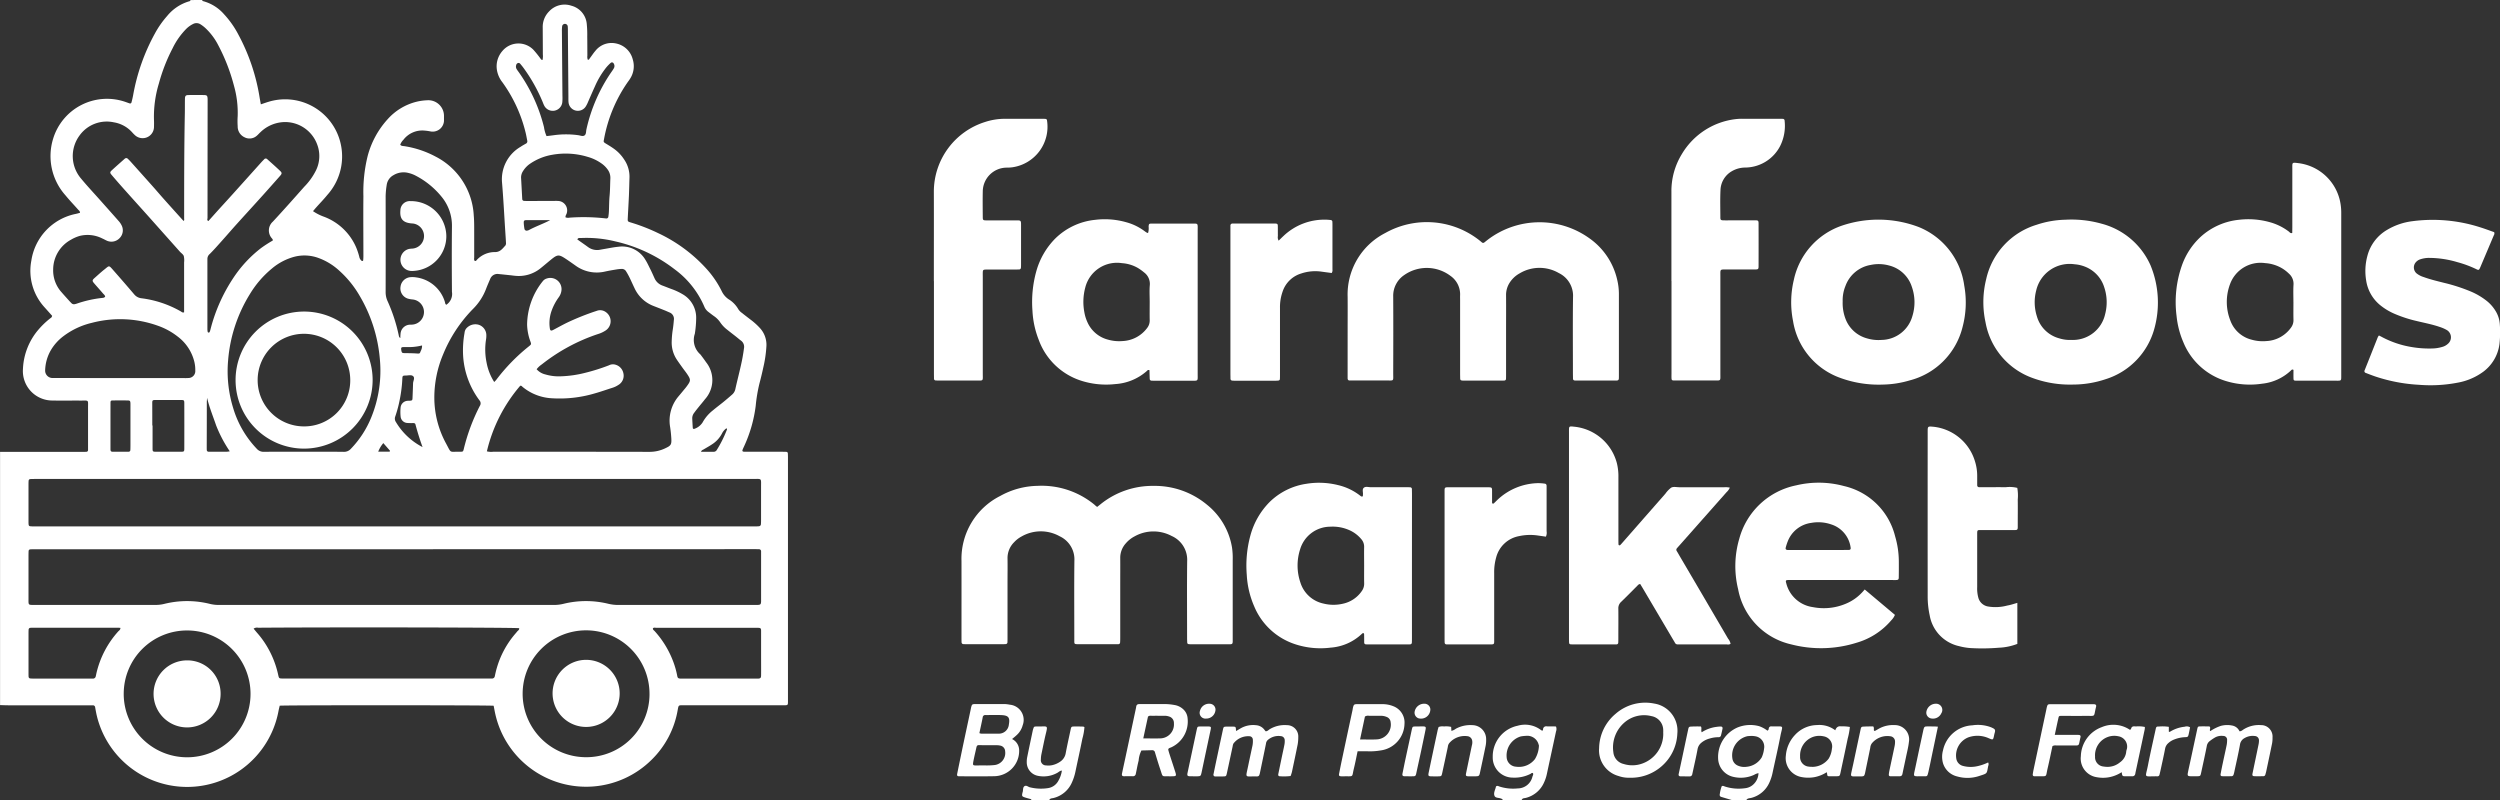
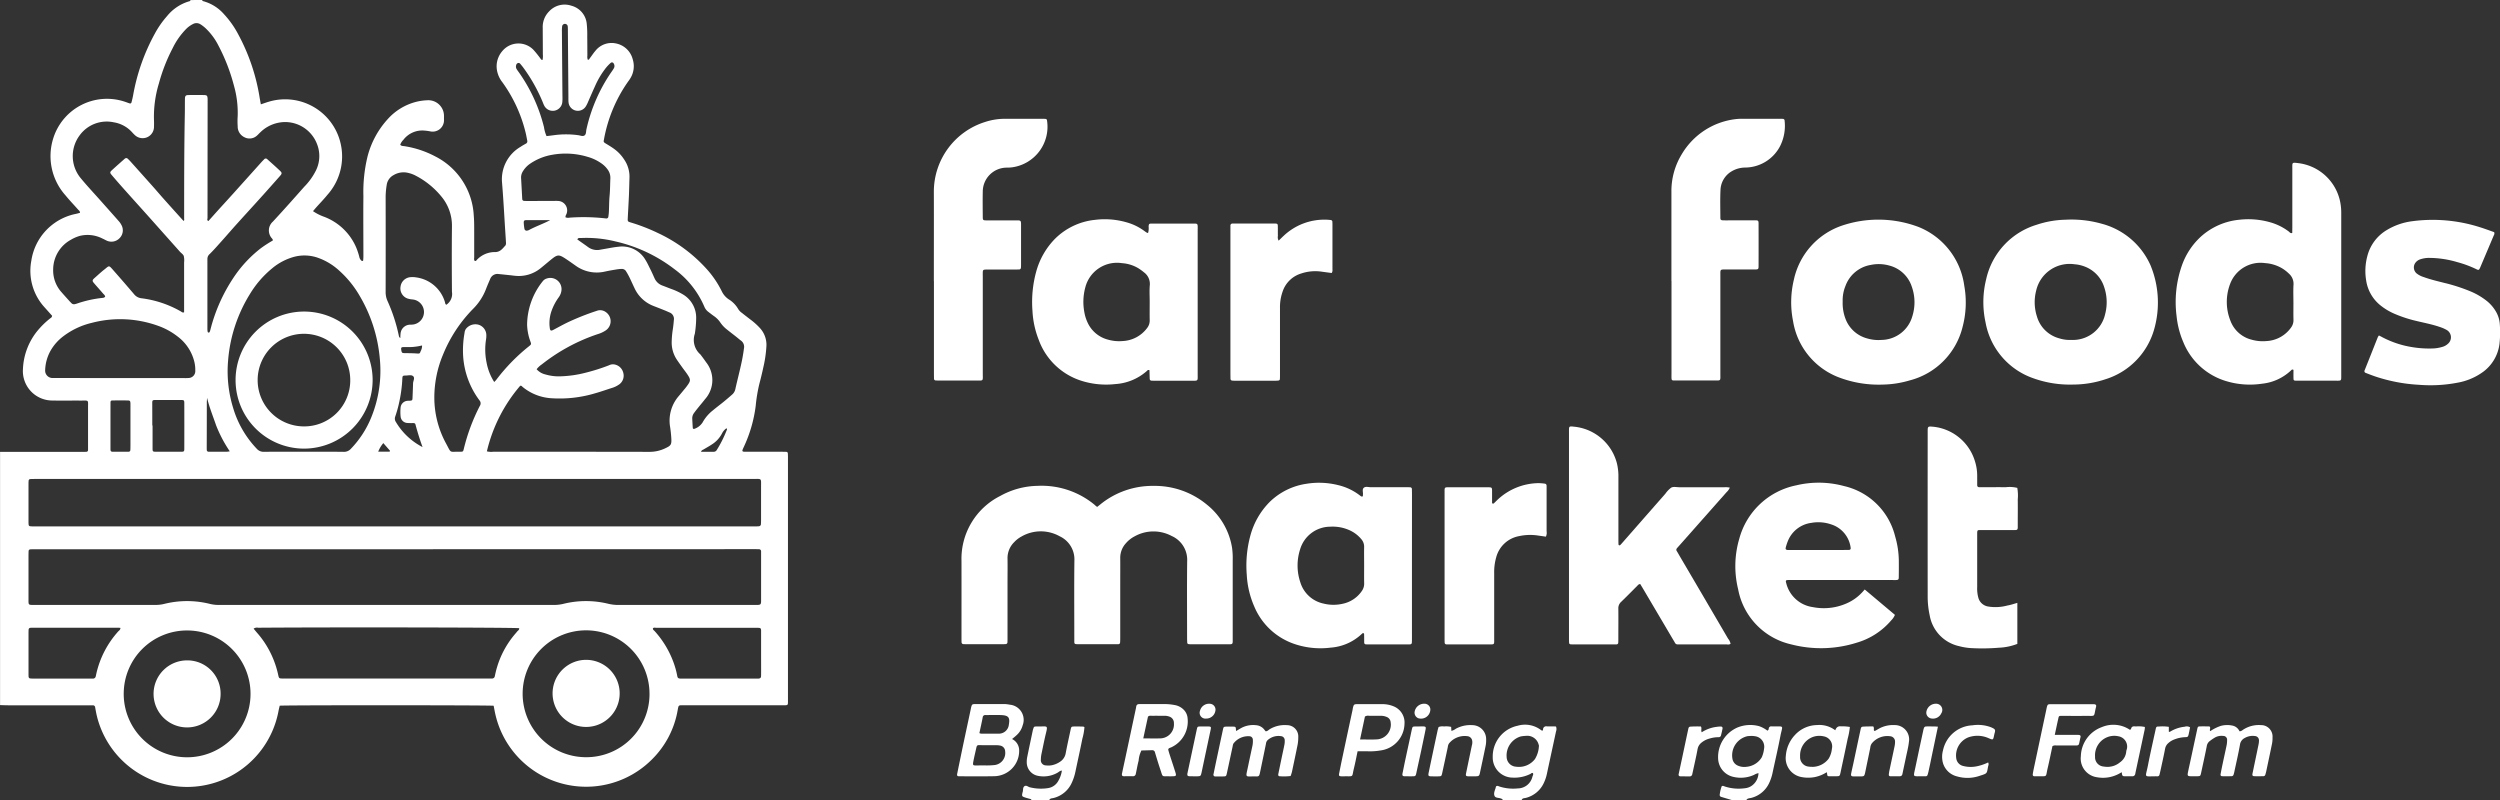
<svg xmlns="http://www.w3.org/2000/svg" width="215.233" height="68.888" viewBox="0 0 215.233 68.888">
  <rect x="0" y="0" width="215.233" height="68.888" fill="#333333" stroke="none" />
  <g id="VVZ03X" transform="translate(-270.789 -262.95)">
    <g id="Group_4446" data-name="Group 4446">
      <path id="Path_76020" data-name="Path 76020" d="M288.2,262.95a.091.091,0,0,0,.08.1,3.643,3.643,0,0,1,1.795,1.123,8.021,8.021,0,0,1,1.234,1.752,17.069,17.069,0,0,1,1.828,5.4c.032.2.071.4.109.608.232-.077.44-.152.651-.216a4.9,4.9,0,0,1,6.019,2.933,4.955,4.955,0,0,1-.943,5.078c-.3.371-.635.713-.953,1.07-.09.1-.176.206-.283.331a4.1,4.1,0,0,0,.907.466,4.869,4.869,0,0,1,2.815,2.672,5.912,5.912,0,0,1,.258.775.6.6,0,0,0,.191.349.131.131,0,0,0,.088.03.09.09,0,0,0,.061-.059c.011-.119.018-.238.018-.356,0-1.723-.018-3.446,0-5.169a12.918,12.918,0,0,1,.365-3.447,7.568,7.568,0,0,1,1.711-3.164,4.924,4.924,0,0,1,2.5-1.517,4.659,4.659,0,0,1,.91-.126,1.348,1.348,0,0,1,1.452,1.377c0,.137,0,.273,0,.41a.979.979,0,0,1-1.136.9,4.179,4.179,0,0,0-.556-.078,2.046,2.046,0,0,0-1.8.792,1.176,1.176,0,0,0-.275.425c.1.126.245.106.376.128a8.426,8.426,0,0,1,2.655.887,6.051,6.051,0,0,1,3.3,5.085c.046.529.035,1.057.037,1.586,0,.665,0,1.33,0,2,0,.11-.044.235.062.328.107.008.147-.081.2-.135a2.112,2.112,0,0,1,1.519-.636c.454.009.659-.3.909-.57a.374.374,0,0,0,.045-.243c-.016-.34-.041-.681-.063-1.021-.089-1.379-.159-2.759-.274-4.135a3.23,3.23,0,0,1,1.607-3.1c.141-.1.291-.178.439-.263a.22.22,0,0,0,.126-.252c-.051-.25-.092-.5-.156-.75a12.38,12.38,0,0,0-1.989-4.288,2.3,2.3,0,0,1-.47-1.063,2,2,0,0,1,.466-1.619,1.8,1.8,0,0,1,2.676-.113,8.94,8.94,0,0,1,.579.715c.049.06.07.154.207.164a1.526,1.526,0,0,0,.027-.486c0-.768-.007-1.536-.01-2.3a1.886,1.886,0,0,1,.544-1.391,1.812,1.812,0,0,1,1.925-.494,1.776,1.776,0,0,1,1.319,1.537,9.123,9.123,0,0,1,.045,1.123c.009.545.006,1.091.011,1.637a.733.733,0,0,0,.034.35c.115.029.137-.075.183-.134.156-.2.294-.421.461-.613a1.772,1.772,0,0,1,1.78-.653,1.861,1.861,0,0,1,1.448,1.371,1.978,1.978,0,0,1-.232,1.67c-.07.116-.156.223-.234.336a12.515,12.515,0,0,0-2.01,4.879c-.038.206-.066.229.161.366s.468.282.689.441a3.406,3.406,0,0,1,.88.919,2.617,2.617,0,0,1,.466,1.542c-.018.528-.027,1.057-.049,1.585-.028.648-.068,1.295-.1,1.942-.013.267-.005.281.249.359a16.223,16.223,0,0,1,2.38.927,13.092,13.092,0,0,1,4.235,3.163,8.36,8.36,0,0,1,1.222,1.822,1.741,1.741,0,0,0,.584.693,2.4,2.4,0,0,1,.849.868,1.14,1.14,0,0,0,.321.325c.238.194.484.377.727.566a5.717,5.717,0,0,1,.8.717,2.13,2.13,0,0,1,.572,1.54,10.591,10.591,0,0,1-.271,1.87c-.1.467-.212.93-.335,1.391a13.483,13.483,0,0,0-.318,1.914,11.75,11.75,0,0,1-.976,3.428c-.056.124-.117.246-.163.374a.1.1,0,0,0,.091.139c.136.007.273.007.409.007h2.868c.136,0,.273,0,.409.008a.13.13,0,0,1,.129.13c.006.119.01.238.01.357q0,10.415,0,20.829c0,.541.045.5-.492.5q-4.122,0-8.245,0c-.1,0-.2,0-.307,0-.365,0-.374-.011-.444.382a7.844,7.844,0,0,1-2.228,4.288,8.011,8.011,0,0,1-13.474-3.888c-.057-.247-.1-.5-.148-.74-.428-.054-17.944-.057-18.419-.005-.032.142-.072.289-.1.439a8,8,0,0,1-15.626.51c-.067-.264-.113-.533-.162-.8a.19.19,0,0,0-.2-.182c-.136,0-.273,0-.409,0q-3.432,0-6.862,0c-.239,0-.478-.012-.717-.018v-21.8l1.894,0h5.12c.136,0,.273,0,.409-.006a.149.149,0,0,0,.152-.165c0-.136,0-.273,0-.409,0-1.057,0-2.115,0-3.172-.005-.774.114-.659-.685-.665s-1.57.011-2.355-.005a2.537,2.537,0,0,1-2.564-2.718,5.554,5.554,0,0,1,1.318-3.367,7.09,7.09,0,0,1,.992-.96c.076-.061.185-.1.2-.251-.21-.236-.435-.488-.661-.74a4.652,4.652,0,0,1-1.128-4,4.836,4.836,0,0,1,3.8-4.025c.133-.026.263-.066.388-.1.009-.138-.089-.2-.153-.267-.361-.41-.738-.8-1.086-1.225a5.077,5.077,0,0,1-1.073-4.881,4.846,4.846,0,0,1,6.2-3.182c.13.043.256.094.386.136a.121.121,0,0,0,.16-.085c.054-.2.1-.395.139-.6a17.287,17.287,0,0,1,1.875-5.328,8.1,8.1,0,0,1,1.052-1.507,3.839,3.839,0,0,1,1.932-1.278.085.085,0,0,0,.075-.1Zm16.54,47.286H273.922c-.171,0-.341,0-.512.009a.156.156,0,0,0-.159.162c-.006.136-.008.273-.008.409q0,1.817,0,3.633c0,.623-.053.581.578.581q5.17,0,10.342,0a3.076,3.076,0,0,0,.758-.086,8.111,8.111,0,0,1,3.95,0,3.126,3.126,0,0,0,.759.088q14.436,0,28.874,0a3.38,3.38,0,0,0,.809-.1,8.085,8.085,0,0,1,3.85,0,3.6,3.6,0,0,0,.86.1q5.809-.006,11.621,0c.119,0,.239,0,.358,0,.26-.011.3-.049.312-.3,0-.085,0-.171,0-.256v-3.735c0-.1,0-.2,0-.307a.18.18,0,0,0-.188-.2c-.17-.006-.341-.005-.512-.005Zm.066-6.051H273.978c-.187,0-.375,0-.563.009a.156.156,0,0,0-.163.158q-.009.128-.009.255v3.225c0,.034,0,.068,0,.1.009.313.021.327.312.335.153,0,.307,0,.461,0h61.5c.136,0,.273,0,.409,0a1.541,1.541,0,0,0,.205-.011.179.179,0,0,0,.168-.163c.012-.135.013-.272.013-.408,0-.939,0-1.877,0-2.815,0-.776.081-.687-.679-.687Zm-10.534-20.527c.018-.108-.048-.148-.086-.2a1.017,1.017,0,0,1,.093-1.425c.916-.988,1.811-1.995,2.7-3a5.486,5.486,0,0,0,1.03-1.447,2.8,2.8,0,0,0,.093-2.182,2.945,2.945,0,0,0-2.7-1.946,3.076,3.076,0,0,0-2.181.865c-.114.1-.213.223-.331.32a.937.937,0,0,1-1.053.124,1.017,1.017,0,0,1-.585-.948,6.461,6.461,0,0,1,0-.869,8.568,8.568,0,0,0-.322-2.626,16.086,16.086,0,0,0-1.346-3.471,5.332,5.332,0,0,0-1.133-1.505,2.81,2.81,0,0,0-.406-.307.627.627,0,0,0-.635-.025,2.286,2.286,0,0,0-.543.377,6.242,6.242,0,0,0-1.211,1.7,15.09,15.09,0,0,0-1.188,3.043,9.8,9.8,0,0,0-.423,3.126c.01.221.007.443,0,.665a.978.978,0,0,1-1.622.676,3.373,3.373,0,0,1-.252-.255,2.7,2.7,0,0,0-1.585-.867,2.877,2.877,0,0,0-2.94,1.122,2.982,2.982,0,0,0,.136,3.738c.521.63,1.082,1.227,1.626,1.839s1.089,1.221,1.629,1.836a1.6,1.6,0,0,1,.224.34.944.944,0,0,1-.17,1.09.965.965,0,0,1-1.08.236c-.141-.059-.272-.142-.413-.2a2.808,2.808,0,0,0-1.94-.223,3.228,3.228,0,0,0-.75.324,2.931,2.931,0,0,0-1.541,2.551,2.8,2.8,0,0,0,.718,1.973c.235.27.476.535.716.8.045.051.1.1.142.147a.3.3,0,0,0,.282.082,1.516,1.516,0,0,0,.2-.054,9.88,9.88,0,0,1,2.19-.485.316.316,0,0,0,.227-.1c-.009-.133-.117-.2-.193-.291-.256-.3-.518-.588-.773-.886-.156-.182-.147-.258.041-.424.281-.249.556-.505.85-.738.438-.346.376-.4.759.037q.914,1.036,1.809,2.087a.94.94,0,0,0,.644.348,9.079,9.079,0,0,1,3.37,1.126c.084.049.158.136.29.081v-.453q0-1.92,0-3.838a1.658,1.658,0,0,0-.029-.557c-.053-.144-.22-.245-.332-.37q-1.327-1.489-2.653-2.979c-.682-.763-1.37-1.521-2.05-2.285q-.6-.668-1.178-1.348c-.149-.174-.15-.241.01-.389.363-.335.736-.66,1.105-.989a.2.2,0,0,1,.04-.031.176.176,0,0,1,.233.015c.087.082.172.166.252.255q.955,1.065,1.909,2.135c.317.356.625.721.943,1.077.564.633,1.132,1.262,1.7,1.891.088-.061.054-.133.054-.193,0-3.035,0-6.07.06-9.1.007-.41,0-.819.009-1.228.006-.246.067-.312.3-.316q.666-.014,1.332,0c.267.005.309.057.32.347,0,.153,0,.307,0,.46q-.007,4.887-.009,9.774c0,.082-.075.2.075.266.248-.277.5-.558.747-.835.458-.506.92-1.008,1.376-1.515q1.215-1.349,2.425-2.7c.079-.089.164-.174.248-.258a.174.174,0,0,1,.268-.021c.368.33.739.656,1.1,1,.181.17.178.245.014.432q-.744.845-1.495,1.682c-.753.836-1.514,1.666-2.267,2.5-.411.456-.81.922-1.22,1.379-.352.394-.7.792-1.073,1.167a.55.55,0,0,0-.208.425c0,2.013,0,4.025,0,6.038a1.338,1.338,0,0,0,.025.252.1.1,0,0,0,.073.056.1.1,0,0,0,.087-.038.945.945,0,0,0,.068-.189,14.425,14.425,0,0,1,2.233-4.846,10.68,10.68,0,0,1,2.13-2.2A10.894,10.894,0,0,1,294.273,283.658Zm19.066,12.182c.08-.085.13-.13.17-.182a16.165,16.165,0,0,1,2.813-2.889c.215-.172.218-.18.13-.428a4.487,4.487,0,0,1-.282-1.448,6.061,6.061,0,0,1,1.347-3.73.662.662,0,0,1,.33-.23.965.965,0,0,1,1.276,1.06,1.246,1.246,0,0,1-.235.559,4.612,4.612,0,0,0-.616,1.173,3.142,3.142,0,0,0-.15,1.461c.03.236.1.271.3.167.408-.214.809-.441,1.223-.64a21.813,21.813,0,0,1,2.518-1,.818.818,0,0,1,.776.1.954.954,0,0,1,.021,1.569,2.483,2.483,0,0,1-.689.328,15.853,15.853,0,0,0-4.835,2.612,1.932,1.932,0,0,0-.446.416,1.419,1.419,0,0,0,.742.445,4.047,4.047,0,0,0,1.366.164,9.611,9.611,0,0,0,2.072-.3,16.863,16.863,0,0,0,2.046-.646.743.743,0,0,1,.542-.059.956.956,0,0,1,.7.739.922.922,0,0,1-.434,1.013,2.012,2.012,0,0,1-.506.241c-.487.152-.968.328-1.46.465a10.635,10.635,0,0,1-3.74.439,4.314,4.314,0,0,1-2.534-.976c-.059-.051-.111-.13-.208-.1a13.345,13.345,0,0,0-2.869,5.645,1.5,1.5,0,0,0,.549.034c4.489,0,8.977,0,13.465.009a3.081,3.081,0,0,0,1.329-.3c.5-.233.566-.315.536-.854-.018-.323-.053-.646-.1-.966a3.232,3.232,0,0,1,.733-2.674c.144-.169.284-.341.425-.512.1-.119.2-.236.288-.36.331-.45.337-.549.037-1-.131-.2-.283-.384-.422-.579-.168-.236-.339-.47-.5-.714a2.64,2.64,0,0,1-.427-1.553,7.835,7.835,0,0,1,.084-.967c.047-.286.077-.575.1-.863a.592.592,0,0,0-.373-.659c-.156-.066-.31-.139-.468-.2-.3-.121-.6-.236-.9-.354a2.971,2.971,0,0,1-1.642-1.531c-.149-.307-.285-.62-.434-.926-.09-.183-.19-.362-.3-.536a.411.411,0,0,0-.387-.2,3.26,3.26,0,0,0-.407.039c-.336.056-.673.111-1.005.185a3.107,3.107,0,0,1-2.573-.528c-.265-.187-.529-.375-.8-.554-.612-.407-.727-.4-1.3.069-.291.236-.575.482-.868.717a2.972,2.972,0,0,1-2.2.664c-.153-.013-.3-.037-.457-.052-.322-.034-.645-.069-.967-.1a.668.668,0,0,0-.735.433c-.12.282-.244.562-.353.849a4.873,4.873,0,0,1-1.1,1.7,12.113,12.113,0,0,0-2.6,3.947,9.573,9.573,0,0,0-.752,3.734,8.268,8.268,0,0,0,1.008,3.923c.489.9.235.691,1.248.712.205,0,.226-.02.276-.224a16.622,16.622,0,0,1,1.388-3.727.381.381,0,0,0-.028-.464,7.125,7.125,0,0,1-1.409-3.779,8.422,8.422,0,0,1,.118-2.037.737.737,0,0,1,.112-.335,1.032,1.032,0,0,1,1.1-.367.947.947,0,0,1,.662.827,2.006,2.006,0,0,1-.026.458,5.558,5.558,0,0,0,.051,1.984A4.7,4.7,0,0,0,313.339,295.84Zm-20.715,21.232c.127.152.232.285.345.412a7.729,7.729,0,0,1,.859,1.207,8.15,8.15,0,0,1,.916,2.376c.066.29.076.293.372.3.085,0,.171,0,.256,0h17.41c.12,0,.239,0,.358,0a.235.235,0,0,0,.25-.206c.051-.233.1-.466.169-.695a7.847,7.847,0,0,1,1.557-2.91c.066-.078.136-.154.2-.237s.2-.141.17-.286c-.493-.064-15.993-.092-22.469-.04A.506.506,0,0,0,292.624,317.072Zm4.273-15.229c1.16,0,2.32-.008,3.479.007a.783.783,0,0,0,.625-.265,8.454,8.454,0,0,0,1.745-2.684,10.614,10.614,0,0,0,.74-5.105,12.794,12.794,0,0,0-1.745-5.4,8.872,8.872,0,0,0-1.733-2.135,5.35,5.35,0,0,0-1.869-1.126,3.508,3.508,0,0,0-1.963-.091,4.979,4.979,0,0,0-1.978,1.027,8.628,8.628,0,0,0-1.895,2.2,12.744,12.744,0,0,0-1.875,5.72,10.7,10.7,0,0,0,.437,4.089,8.62,8.62,0,0,0,2.031,3.505.781.781,0,0,0,.625.264C294.646,301.835,295.772,301.843,296.9,301.843Zm-15.456,20.843a5.459,5.459,0,1,0,5.471-5.457A5.447,5.447,0,0,0,281.441,322.686Zm45.267,0a5.461,5.461,0,1,0-5.478,5.454A5.437,5.437,0,0,0,326.708,322.69ZM281.135,295.5h5.471a3.977,3.977,0,0,0,.409-.006.594.594,0,0,0,.587-.638,3.03,3.03,0,0,0-.07-.709,3.853,3.853,0,0,0-1.448-2.223,5.936,5.936,0,0,0-1.7-.929,9.62,9.62,0,0,0-5.681-.252,6.54,6.54,0,0,0-2.477,1.168,4.125,4.125,0,0,0-1.076,1.217,3.671,3.671,0,0,0-.474,1.7.636.636,0,0,0,.625.666c.136,0,.272,0,.409,0Zm28.077-6.311a1.111,1.111,0,0,0,.487-1.113c-.016-1.875-.021-3.75,0-5.624a3.917,3.917,0,0,0-.916-2.591,7.056,7.056,0,0,0-2.256-1.813,2.581,2.581,0,0,0-.575-.208,1.666,1.666,0,0,0-1.282.188,1.131,1.131,0,0,0-.589.85,6.915,6.915,0,0,0-.091.965q.009,4.116,0,8.232a1.841,1.841,0,0,0,.161.789,14.247,14.247,0,0,1,.956,2.9c.025.114.033.233.149.287a3.653,3.653,0,0,1,.02-.4.837.837,0,0,1,.783-.747c.067-.007.136,0,.2-.006a1.086,1.086,0,0,0,.047-2.166,2.133,2.133,0,0,1-.4-.072.92.92,0,0,1-.632-1.039.935.935,0,0,1,.859-.809,2.018,2.018,0,0,1,.509.023,3,3,0,0,1,2.439,2.075C309.117,289.006,309.1,289.12,309.212,289.19Zm11.28-5.626c.295.212.6.421.9.639a1.314,1.314,0,0,0,1.062.248c.117-.021.234-.044.351-.063.4-.066.8-.153,1.211-.192a2.322,2.322,0,0,1,2.346,1.138c.171.274.3.57.449.86.113.228.215.463.323.7a1.181,1.181,0,0,0,.69.644c.256.093.509.2.763.292a5.494,5.494,0,0,1,.971.453,2.318,2.318,0,0,1,1.167,2.032,9.035,9.035,0,0,1-.116,1.373,1.649,1.649,0,0,0,.481,1.78c.164.217.33.434.482.661a2.462,2.462,0,0,1-.094,3.2c-.163.219-.345.423-.515.635-.139.173-.279.345-.408.525a.756.756,0,0,0-.169.473q.017.408.045.816a.1.1,0,0,0,.141.093,1.363,1.363,0,0,0,.709-.558,3.408,3.408,0,0,1,.893-1.04c.287-.241.588-.466.878-.7q.395-.324.779-.662a.856.856,0,0,0,.27-.478c.146-.666.32-1.324.467-1.989a15.306,15.306,0,0,0,.273-1.508.658.658,0,0,0-.267-.667c-.15-.113-.291-.236-.438-.352-.241-.19-.486-.375-.725-.568a2.715,2.715,0,0,1-.6-.622,2.057,2.057,0,0,0-.572-.574c-.153-.108-.3-.226-.45-.338a1.089,1.089,0,0,1-.369-.478,7.8,7.8,0,0,0-2.548-3.2,13.083,13.083,0,0,0-5.093-2.4,10.392,10.392,0,0,0-2.992-.293C320.69,283.444,320.574,283.4,320.492,283.564ZM327,317.044c-.016.124.089.173.153.244a8.186,8.186,0,0,1,1.625,2.7,7.135,7.135,0,0,1,.312,1.13c.04.214.091.246.312.257.085,0,.171,0,.256,0h6.085c.1,0,.2,0,.306,0,.213-.013.262-.059.265-.288.006-.528,0-1.056,0-1.585,0-.749,0-1.5,0-2.248,0-.2-.044-.242-.235-.253-.068,0-.136,0-.2,0q-4.3,0-8.591,0C327.188,316.994,327.081,316.956,327,317.044Zm-7.521-35.381a.623.623,0,0,0,.352.025,16.7,16.7,0,0,1,3.114.067.173.173,0,0,0,.22-.154,4.121,4.121,0,0,0,.047-.456c.021-.443.015-.887.058-1.328.049-.51.044-1.02.068-1.531a1.2,1.2,0,0,0-.249-.761,2.2,2.2,0,0,0-.551-.528,3.822,3.822,0,0,0-1.152-.541,6.5,6.5,0,0,0-3.032-.184,4.821,4.821,0,0,0-1.929.773,2.11,2.11,0,0,0-.6.625,1,1,0,0,0-.175.578q.05.918.1,1.836a.161.161,0,0,0,.163.161c.1.007.2.009.306.009l2.3-.006a2.922,2.922,0,0,1,.408.01.818.818,0,0,1,.662,1.025C319.563,281.411,319.451,281.516,319.478,281.663Zm-38.32,35.342c-.089-.005-.157-.012-.225-.012h-7.262c-.085,0-.171,0-.255.008a.159.159,0,0,0-.164.158c-.007.1-.009.205-.009.307v3.424c0,.1,0,.2.006.307a.16.16,0,0,0,.159.165c.119.008.238.011.357.011h4.7c.1,0,.2,0,.307,0a.239.239,0,0,0,.26-.2c.022-.083.036-.167.055-.25a8.089,8.089,0,0,1,1.895-3.628C281.052,317.226,281.153,317.175,281.158,317.005Zm36.684-42.337c.233-.029.435-.051.637-.079a7.7,7.7,0,0,1,2.09,0c.182.024.395.129.545.018s.12-.34.161-.519a14.07,14.07,0,0,1,2.177-4.977,3.057,3.057,0,0,0,.194-.3.387.387,0,0,0-.022-.39.163.163,0,0,0-.257-.059,3.821,3.821,0,0,0-.357.363,7.179,7.179,0,0,0-1,1.656c-.206.448-.4.9-.6,1.356a2.3,2.3,0,0,1-.21.407.806.806,0,0,1-1.467-.412c-.014-.153-.008-.307-.009-.46q-.022-2.838-.045-5.675a3.542,3.542,0,0,0-.011-.358.243.243,0,0,0-.484-.02,3.5,3.5,0,0,0-.019.458q.021,2.762.045,5.522a4.032,4.032,0,0,1-.012.561.827.827,0,0,1-1.569.259c-.054-.106-.092-.22-.139-.33a14.212,14.212,0,0,0-1.657-2.928c-.081-.11-.169-.214-.256-.318a.185.185,0,0,0-.182-.069.226.226,0,0,0-.165.176.416.416,0,0,0,.035.345,3.056,3.056,0,0,0,.174.252,14.078,14.078,0,0,1,2.184,4.754A2.94,2.94,0,0,0,317.842,274.668ZM283.9,299.58h.024c0,.665,0,1.33,0,1.994,0,.239.029.267.264.268q1.1,0,2.2,0c.239,0,.267-.029.268-.261q.006-1.968,0-3.937c0-.214-.034-.254-.226-.255q-1.152-.006-2.3,0c-.2,0-.232.042-.233.248C283.9,298.285,283.9,298.932,283.9,299.58Zm-3.6.021h0v1.683c0,.119,0,.238,0,.357s.039.2.172.2c.459,0,.919,0,1.378,0a.15.15,0,0,0,.162-.157c.006-.136.008-.272.008-.407V298.01c0-.1,0-.2,0-.306-.008-.239-.037-.275-.257-.278q-.612-.006-1.225,0c-.215,0-.235.021-.236.236C280.3,298.309,280.3,298.955,280.3,299.6Zm26.868,1.839c-.236-.644-.436-1.291-.61-1.945-.026-.1-.1-.122-.2-.122a4.346,4.346,0,0,1-.511-.009.607.607,0,0,1-.569-.563,3.823,3.823,0,0,1,0-.764.635.635,0,0,1,.561-.577c.083-.014.17-.005.255-.012.176-.015.2-.041.209-.217.018-.426.036-.851.048-1.277.006-.212.183-.468,0-.622-.159-.136-.427-.048-.646-.049-.236,0-.269.029-.277.261a11.668,11.668,0,0,1-.226,1.825,10.4,10.4,0,0,1-.382,1.43.52.52,0,0,0,.053.483A5.726,5.726,0,0,0,307.165,301.44ZM288.617,297.2c-.008.135-.022.271-.023.407q0,1.941-.007,3.882c0,.068,0,.136.005.2a.147.147,0,0,0,.164.15c.443,0,.886.005,1.329,0a1.6,1.6,0,0,0,.486-.035,11.321,11.321,0,0,1-1.174-2.226C289.132,298.794,288.811,298.025,288.617,297.2Zm42.527,4.647c.366,0,.719,0,1.071,0a.311.311,0,0,0,.29-.166,10.169,10.169,0,0,0,.827-1.641c.025-.065.088-.143,0-.218a1.2,1.2,0,0,0-.393.463,2.44,2.44,0,0,1-.82.9c-.239.163-.494.3-.742.451C331.3,301.68,331.192,301.7,331.144,301.843ZM318.16,281.9c-.665,0-1.33,0-1.994,0-.263,0-.3.042-.282.3a4.116,4.116,0,0,0,.057.456.189.189,0,0,0,.228.149.506.506,0,0,0,.145-.042C316.911,282.437,317.555,282.222,318.16,281.9ZM307.126,292.69a4.651,4.651,0,0,1-1.344.139c-.1,0-.2,0-.305.005-.13.009-.164.06-.148.2.039.33.1.314.342.317.321.005.644.007.964.029.281.018.29.033.371-.2A.934.934,0,0,0,307.126,292.69Zm-3.335,8.407a2.558,2.558,0,0,0-.439.737c.344,0,.65,0,.956,0a.057.057,0,0,0,.041-.019.191.191,0,0,0,.015-.062Z" fill="#fff" />
      <path id="Path_76021" data-name="Path 76021" d="M419.919,331.838c-.309-.092-.619-.182-.927-.276a.179.179,0,0,1-.143-.229,3.142,3.142,0,0,1,.166-.69c.1-.074.188-.007.283.024a3.881,3.881,0,0,0,1.716.145,1.238,1.238,0,0,0,.8-.4,1.362,1.362,0,0,0,.368-.9,1.167,1.167,0,0,0-.381.149,2.759,2.759,0,0,1-1.8.168,1.672,1.672,0,0,1-1.294-1.581,2.775,2.775,0,0,1,1.691-2.676,2.922,2.922,0,0,1,1.852-.1,2.571,2.571,0,0,1,.7.382.187.187,0,0,0,.115-.167.208.208,0,0,1,.246-.2h.051c1.1.015.893-.14.707.83-.2,1.052-.446,2.095-.669,3.143a3.925,3.925,0,0,1-.283.871,2.333,2.333,0,0,1-1.545,1.309c-.153.043-.34.018-.435.194Zm1.65-5.53c-.12.007-.223.008-.324.021a1.275,1.275,0,0,0-.2.055,1.693,1.693,0,0,0-1.11,1.858.778.778,0,0,0,.473.623,1.355,1.355,0,0,0,.752.1,1.711,1.711,0,0,0,1.3-.807,2.377,2.377,0,0,0,.2-.734.911.911,0,0,0-.757-1.087A2.134,2.134,0,0,0,421.569,326.308Z" fill="#fff" />
      <path id="Path_76022" data-name="Path 76022" d="M400.151,331.838c-.005-.03,0-.074-.018-.086a.726.726,0,0,0-.14-.059c-.185-.073-.462-.03-.539-.233-.1-.259.075-.525.126-.788.005-.029.08-.061.124-.063a.428.428,0,0,1,.144.045,3.854,3.854,0,0,0,1.611.173,1.3,1.3,0,0,0,1.26-1.007c.027-.094.1-.182.05-.3-.091-.071-.15.023-.215.055a3.049,3.049,0,0,1-1.53.323,1.73,1.73,0,0,1-1.721-1.778,2.7,2.7,0,0,1,2.144-2.689,2.277,2.277,0,0,1,2.034.388.358.358,0,0,0,.092.035c.059-.019.055-.074.062-.118a.264.264,0,0,1,.316-.252c.269.014.541-.009.8.015a.6.6,0,0,1,0,.428c-.259,1.215-.526,2.427-.784,3.642a3.409,3.409,0,0,1-.237.726,2.335,2.335,0,0,1-1.573,1.347c-.133.036-.307.008-.365.192Zm2.026-5.536a3.229,3.229,0,0,0-.454.048,1.708,1.708,0,0,0-1.222,1.781.857.857,0,0,0,.818.827,1.736,1.736,0,0,0,1.62-.659,2.348,2.348,0,0,0,.341-1.15c.005-.029-.019-.064-.026-.1A1.012,1.012,0,0,0,402.177,326.3Z" fill="#fff" />
      <path id="Path_76023" data-name="Path 76023" d="M359.591,331.838a.108.108,0,0,0-.089-.1c-.164-.044-.33-.085-.491-.14-.235-.079-.254-.12-.2-.377.007-.033.02-.065.029-.1.041-.163,0-.37.139-.479.161-.122.321.051.478.09a3.955,3.955,0,0,0,1.573.067,1.207,1.207,0,0,0,.88-.636,2.413,2.413,0,0,0,.3-.87c-.179.008-.278.135-.406.2a2.428,2.428,0,0,1-1.68.246,1.183,1.183,0,0,1-.938-1.182,2,2,0,0,1,.045-.456c.153-.751.312-1.5.47-2.25a2.081,2.081,0,0,1,.075-.244.154.154,0,0,1,.153-.11c.154,0,.307-.006.461-.005.544,0,.611-.078.459.538s-.269,1.231-.4,1.848a2.411,2.411,0,0,0-.047.457.444.444,0,0,0,.446.512,1.6,1.6,0,0,0,.508-.018,1.926,1.926,0,0,0,.7-.3,1.088,1.088,0,0,0,.485-.743c.125-.669.275-1.334.417-2,.061-.286.065-.288.377-.291.239,0,.478,0,.717.01a.346.346,0,0,1,.1.045,4.963,4.963,0,0,1-.178.993c-.189.951-.4,1.9-.6,2.848a4.306,4.306,0,0,1-.3.922,2.335,2.335,0,0,1-1.582,1.339c-.134.035-.306.014-.373.189Z" fill="#fff" />
      <path id="Path_76024" data-name="Path 76024" d="M365.244,306.594c.109-.086.19-.148.269-.212a7.109,7.109,0,0,1,4.592-1.6,7.025,7.025,0,0,1,4.586,1.612,5.964,5.964,0,0,1,2.17,3.715,6.51,6.51,0,0,1,.056,1.072q0,2.2,0,4.4v2.252c0,.119,0,.239,0,.358-.008.176-.046.216-.2.225-.069,0-.137,0-.205,0h-3.124c-.085,0-.17,0-.255-.009a.134.134,0,0,1-.131-.13c-.009-.153-.013-.306-.013-.459,0-2.183-.017-4.367.007-6.55a2.241,2.241,0,0,0-1.334-2.173,3.327,3.327,0,0,0-3.191.032,2.537,2.537,0,0,0-.756.6,1.85,1.85,0,0,0-.481,1.26c.007.733,0,1.467,0,2.2q0,2.3,0,4.606c0,.153,0,.306-.011.459a.156.156,0,0,1-.163.16c-.085,0-.17,0-.256,0h-3.225c-.285-.008-.3-.018-.3-.28,0-.119,0-.239,0-.358,0-2.184-.019-4.367.008-6.55a2.194,2.194,0,0,0-1.268-2.105,3.328,3.328,0,0,0-3.282.019,2.437,2.437,0,0,0-.645.5,1.916,1.916,0,0,0-.562,1.383c.013.665,0,1.33,0,1.995v4.81c0,.137,0,.273-.006.409a.157.157,0,0,1-.155.167c-.084.007-.17.008-.255.008h-3.124c-.085,0-.17,0-.255-.006a.157.157,0,0,1-.161-.161c-.006-.136-.007-.273-.007-.409,0-2.2.005-4.4,0-6.6a6.055,6.055,0,0,1,3.332-5.584,6.833,6.833,0,0,1,3.227-.872,7.152,7.152,0,0,1,4.889,1.623C365.073,306.461,365.14,306.512,365.244,306.594Z" fill="#fff" />
-       <path id="Path_76025" data-name="Path 76025" d="M386.811,291.574c0-1.023.009-2.047,0-3.07a5.941,5.941,0,0,1,3.224-5.485,7.31,7.31,0,0,1,8.165.658l.157.131a.165.165,0,0,0,.229.011c.094-.073.186-.15.28-.223a7.364,7.364,0,0,1,8.775-.12,5.981,5.981,0,0,1,2.383,3.583,5.311,5.311,0,0,1,.141,1.165q0,3.531,0,7.062c0,.086,0,.171-.005.256a.157.157,0,0,1-.155.166c-.085.008-.17.006-.256.006h-3.123c-.086,0-.171,0-.256-.006a.152.152,0,0,1-.157-.162c0-.153-.006-.307-.006-.46,0-2.184-.02-4.367.009-6.55a2.17,2.17,0,0,0-1.225-2.079,3.318,3.318,0,0,0-3.369.027,2.374,2.374,0,0,0-.882.836,1.949,1.949,0,0,0-.289,1.07c.008,1.041,0,2.081,0,3.122q0,1.816,0,3.634c0,.136,0,.272-.005.409a.151.151,0,0,1-.158.159c-.051,0-.1.005-.153.005h-3.329a1.055,1.055,0,0,1-.2-.019c-.08-.015-.1-.081-.106-.152,0-.153-.006-.307-.006-.46v-6.3c0-.137-.006-.273,0-.409a1.939,1.939,0,0,0-.825-1.675,3.387,3.387,0,0,0-4.011-.056,2.151,2.151,0,0,0-.923,1.841c.012,2.2.007,4.4,0,6.6,0,.711.094.614-.626.618-.922,0-1.844,0-2.766,0l-.358,0c-.13,0-.175-.078-.175-.2,0-.137,0-.273,0-.409Z" fill="#fff" />
      <path id="Path_76026" data-name="Path 76026" d="M468.136,283.007c0-.153.006-.318.006-.482q0-2.533,0-5.067c0-.525-.042-.532.5-.465a4.189,4.189,0,0,1,3.612,3.294,4.664,4.664,0,0,1,.1.965q0,7.036,0,14.074c0,.38.016.406-.387.4q-1.69,0-3.38,0h-.1c-.222-.009-.241-.022-.245-.23-.005-.237,0-.475,0-.7a.135.135,0,0,0-.195.028,4.251,4.251,0,0,1-2.509,1.16,7.048,7.048,0,0,1-3.042-.208,5.757,5.757,0,0,1-3.744-3.383,7.578,7.578,0,0,1-.573-2.219,9.529,9.529,0,0,1,.462-4.386,6.114,6.114,0,0,1,1.617-2.454,5.752,5.752,0,0,1,3.312-1.464,6.811,6.811,0,0,1,2.635.209,4.8,4.8,0,0,1,1.641.81C467.919,282.949,467.976,283.057,468.136,283.007Zm.1,5.943c0-.5-.022-.991.008-1.483a1.163,1.163,0,0,0-.389-.954,3.146,3.146,0,0,0-.738-.543,3.314,3.314,0,0,0-1.321-.368,2.793,2.793,0,0,0-3.012,1.8,4.353,4.353,0,0,0,.025,3.149,2.619,2.619,0,0,0,1.83,1.643,3.451,3.451,0,0,0,1.267.12,2.769,2.769,0,0,0,2.126-1.162,1.056,1.056,0,0,0,.209-.665C468.228,289.973,468.238,289.461,468.238,288.95Z" fill="#fff" />
      <path id="Path_76027" data-name="Path 76027" d="M369.636,282.992a1.447,1.447,0,0,0,.041-.535c.019-.232.033-.257.279-.257,1.212,0,2.424,0,3.636,0,.035,0,.069,0,.1,0,.163.011.2.049.209.221.006.119,0,.238,0,.358q0,6.192,0,12.385c0,.611.068.565-.587.565h-2.971c-.136,0-.273,0-.409-.006a.155.155,0,0,1-.162-.16c-.008-.252-.015-.5-.021-.742-.134-.057-.184.03-.241.082a4.524,4.524,0,0,1-2.694,1.113,7.057,7.057,0,0,1-2.835-.255,5.759,5.759,0,0,1-3.767-3.561,7.827,7.827,0,0,1-.537-2.489,9.914,9.914,0,0,1,.327-3.394,6.473,6.473,0,0,1,1.614-2.809,5.71,5.71,0,0,1,3.447-1.631,6.761,6.761,0,0,1,2.685.206,4.686,4.686,0,0,1,1.6.782,2.119,2.119,0,0,0,.211.137C369.576,283.009,369.6,283,369.636,282.992Zm.134,5.947c0-.477-.032-.957.009-1.43a1.229,1.229,0,0,0-.5-1.111,4,4,0,0,0-.539-.385,3.148,3.148,0,0,0-1.36-.407,2.815,2.815,0,0,0-3.155,2.092,4.779,4.779,0,0,0-.072,2.177,3.333,3.333,0,0,0,.241.779,2.658,2.658,0,0,0,1.8,1.54,3.439,3.439,0,0,0,1.216.12,2.783,2.783,0,0,0,2.142-1.129,1.034,1.034,0,0,0,.219-.661C369.761,290,369.77,289.467,369.77,288.939Z" fill="#fff" />
      <path id="Path_76028" data-name="Path 76028" d="M392.348,311.666v6.192c0,.137,0,.273-.007.409a.153.153,0,0,1-.162.158c-.085.006-.17.005-.256.005h-3.277c-.085,0-.17,0-.256-.006a.147.147,0,0,1-.152-.164c-.005-.2,0-.409-.007-.614a.513.513,0,0,0-.012-.152c-.005-.019-.055-.038-.082-.035a.161.161,0,0,0-.087.048,4.361,4.361,0,0,1-2.706,1.2,6.969,6.969,0,0,1-3.131-.321,5.741,5.741,0,0,1-3.443-3.227,7.8,7.8,0,0,1-.643-2.723,9.87,9.87,0,0,1,.317-3.4,6.5,6.5,0,0,1,1.637-2.852,5.707,5.707,0,0,1,3.2-1.586,6.758,6.758,0,0,1,2.691.112,4.906,4.906,0,0,1,1.964.949.189.189,0,0,0,.133.038c.061-.009.055-.075.06-.124,0-.017,0-.034,0-.051.022-.2-.084-.444.076-.579s.4-.046.6-.047c.989-.005,1.979,0,2.969,0,.137,0,.274,0,.41.006a.154.154,0,0,1,.161.16c0,.137.006.273.006.41Zm-4.116-.025c0-.528-.011-1.057,0-1.585a.984.984,0,0,0-.254-.7,2.829,2.829,0,0,0-1.013-.761,3.528,3.528,0,0,0-1.643-.3,2.716,2.716,0,0,0-2.6,1.945,4.533,4.533,0,0,0,.023,2.864,2.658,2.658,0,0,0,1.987,1.809,3.536,3.536,0,0,0,1.674.012,2.639,2.639,0,0,0,1.62-1.083,1.075,1.075,0,0,0,.209-.666C388.223,312.664,388.232,312.153,388.232,311.641Z" fill="#fff" />
      <path id="Path_76029" data-name="Path 76029" d="M419.715,304.932a1.167,1.167,0,0,1-.281.392q-2.018,2.281-4.037,4.561c-.08.09-.162.177-.237.269a.187.187,0,0,0-.016.235c.081.13.156.264.234.4q2.1,3.573,4.189,7.149a.955.955,0,0,1,.211.443.413.413,0,0,1-.3.05q-2.023,0-4.046,0c-.068,0-.136,0-.2,0a.255.255,0,0,1-.245-.15c-.064-.12-.139-.235-.208-.352l-2.522-4.273c-.086-.146-.175-.289-.258-.426-.135.009-.2.1-.266.17-.46.457-.913.921-1.38,1.371a.733.733,0,0,0-.236.587c.01.836,0,1.672,0,2.508,0,.136,0,.273-.007.409a.149.149,0,0,1-.164.152c-.051,0-.1,0-.153,0q-1.793,0-3.585,0c-.068,0-.136,0-.2-.007a.13.13,0,0,1-.13-.128c-.007-.119-.01-.238-.01-.358q0-8.879,0-17.757c0-.571-.035-.542.532-.482a4.23,4.23,0,0,1,3.592,3.134,4.706,4.706,0,0,1,.131,1.217q0,2.661,0,5.322c0,.153,0,.307.008.46a.1.1,0,0,0,.058.07.109.109,0,0,0,.09-.022c.062-.058.118-.123.174-.187q1.855-2.117,3.712-4.233a2.344,2.344,0,0,1,.491-.515c.2-.119.468-.042.705-.043q1.947,0,3.892,0A1.633,1.633,0,0,1,419.715,304.932Z" fill="#fff" />
      <path id="Path_76030" data-name="Path 76030" d="M449.272,296.058a9.346,9.346,0,0,1-3.476-.559,6.267,6.267,0,0,1-4.068-4.809,8.136,8.136,0,0,1,.057-3.7,6.325,6.325,0,0,1,4.346-4.69,8.376,8.376,0,0,1,2.458-.433,9.62,9.62,0,0,1,3.136.343,6.373,6.373,0,0,1,4.214,3.593,8.392,8.392,0,0,1,.293,5.553,6.294,6.294,0,0,1-4.163,4.24A8.833,8.833,0,0,1,449.272,296.058Zm-.162-3.841a1.774,1.774,0,0,0,.181,0A2.836,2.836,0,0,0,452.026,290a4.035,4.035,0,0,0-.077-2.319,2.792,2.792,0,0,0-1.656-1.773,3.019,3.019,0,0,0-.895-.206,2.954,2.954,0,0,0-3.308,2.267,3.986,3.986,0,0,0,.063,2.221,2.734,2.734,0,0,0,1.923,1.889A3.081,3.081,0,0,0,449.11,292.217Z" fill="#fff" />
      <path id="Path_76031" data-name="Path 76031" d="M432.889,296.06a9.635,9.635,0,0,1-3.816-.632,6.248,6.248,0,0,1-3.913-4.828,8.264,8.264,0,0,1,.066-3.555,6.325,6.325,0,0,1,4.166-4.678,9.8,9.8,0,0,1,6.563.12,6.356,6.356,0,0,1,3.941,5.043,8.174,8.174,0,0,1-.138,3.552A6.308,6.308,0,0,1,435.2,295.7,8.618,8.618,0,0,1,432.889,296.06Zm-3.458-7.152a3.8,3.8,0,0,0,.234,1.466,2.747,2.747,0,0,0,1.9,1.719,3.417,3.417,0,0,0,1.216.122,2.8,2.8,0,0,0,2.651-2.051,4,4,0,0,0-.044-2.514,2.758,2.758,0,0,0-1.968-1.844,3.348,3.348,0,0,0-1.571-.048,2.81,2.81,0,0,0-2.178,1.81A3.241,3.241,0,0,0,429.431,288.908Z" fill="#fff" />
      <path id="Path_76032" data-name="Path 76032" d="M431.33,313.7l2.6,2.186a1.476,1.476,0,0,1-.32.474,6.151,6.151,0,0,1-2.965,1.92,10.21,10.21,0,0,1-5.654.145,5.991,5.991,0,0,1-4.561-4.747,8.345,8.345,0,0,1,.1-4.349,6.383,6.383,0,0,1,4.9-4.594,8.311,8.311,0,0,1,4.1.057,5.887,5.887,0,0,1,4.414,4.322,7.783,7.783,0,0,1,.321,2.117q.006.715-.005,1.432c0,.171-.051.216-.209.223-.136.006-.273,0-.409,0h-8.5c-.137,0-.273,0-.41,0-.2.007-.224.051-.163.26a2.744,2.744,0,0,0,2.292,2.072,4.863,4.863,0,0,0,2.906-.32,3.98,3.98,0,0,0,1.293-.9C431.145,313.914,431.22,313.822,431.33,313.7Zm-4.036-3.4h1.534c.374,0,.749,0,1.124-.005.135,0,.187-.069.164-.2a2.425,2.425,0,0,0-1.681-2,3.406,3.406,0,0,0-1.713-.128,2.522,2.522,0,0,0-2.024,1.6,4.3,4.3,0,0,0-.171.533c-.033.123.025.187.16.2.085.005.17,0,.255,0Z" fill="#fff" />
      <path id="Path_76033" data-name="Path 76033" d="M351.187,287.155c0-2.574.009-5.148,0-7.723a6.288,6.288,0,0,1,4.431-5.987,5.456,5.456,0,0,1,1.608-.267l3.378,0a1.985,1.985,0,0,1,.2.01.134.134,0,0,1,.126.133,3.524,3.524,0,0,1-2.991,4.032,3.611,3.611,0,0,1-.51.029,2.07,2.07,0,0,0-2.03,2.028c-.015.749-.006,1.5,0,2.25,0,.225.038.262.275.263.819,0,1.637,0,2.456,0,.6,0,.564-.04.564.544q0,1.585,0,3.171c0,.119,0,.239-.008.358a.161.161,0,0,1-.17.154c-.119,0-.238.007-.358.007h-2.149c-.12,0-.239,0-.358,0-.206.009-.243.043-.251.234-.005.136,0,.273,0,.409q0,4.143,0,8.286c0,.708.092.624-.621.626-1.006.005-2.013,0-3.019,0-.137,0-.273,0-.409-.008a.149.149,0,0,1-.152-.165c0-.153-.005-.307-.005-.46v-7.928Z" fill="#fff" />
      <path id="Path_76034" data-name="Path 76034" d="M414.687,287.148q0-3.839,0-7.677a6.073,6.073,0,0,1,.9-3.26,6.237,6.237,0,0,1,4.646-3.007,4.483,4.483,0,0,1,.614-.027q1.587,0,3.175,0c.085,0,.171,0,.256.006a.152.152,0,0,1,.154.163,3.889,3.889,0,0,1-.389,2.184,3.418,3.418,0,0,1-2.988,1.845,2.319,2.319,0,0,0-1.169.317,1.945,1.945,0,0,0-.973,1.6c-.04.8-.014,1.6-.012,2.4,0,.184.049.223.258.228.256.007.512,0,.768,0,.666,0,1.332,0,2,0,.228,0,.263.037.263.275q.006,1.842,0,3.685c0,.23-.038.267-.269.269-.819,0-1.639,0-2.458,0-.614,0-.562-.035-.562.542q0,4.223,0,8.445c0,.634.071.57-.575.572q-1.537,0-3.073,0c-.12,0-.239,0-.359,0-.163-.008-.195-.043-.2-.223-.005-.137,0-.273,0-.41v-7.932Z" fill="#fff" />
      <path id="Path_76035" data-name="Path 76035" d="M475.6,291.832c.094.048.185.092.273.141a8.27,8.27,0,0,0,2.608.865,8.817,8.817,0,0,0,1.785.111,3.168,3.168,0,0,0,.756-.124,1.181,1.181,0,0,0,.533-.291.729.729,0,0,0-.123-1.176,3.182,3.182,0,0,0-.607-.263c-.646-.221-1.317-.348-1.979-.508a11.224,11.224,0,0,1-1.893-.616,5.218,5.218,0,0,1-1.266-.765,3.383,3.383,0,0,1-1.184-2.088,4.963,4.963,0,0,1,.1-2.128,3.646,3.646,0,0,1,1.674-2.235,5.591,5.591,0,0,1,2.208-.762,13.359,13.359,0,0,1,5.909.551c.388.123.769.268,1.124.392a.294.294,0,0,1-.031.28q-.567,1.341-1.136,2.683c-.02.047-.039.094-.061.14-.077.157-.12.179-.276.1a9.284,9.284,0,0,0-1.674-.623,8.571,8.571,0,0,0-2.47-.363,2.394,2.394,0,0,0-.7.118.851.851,0,0,0-.447.324.68.68,0,0,0,.107.883,1.856,1.856,0,0,0,.631.328c.577.21,1.175.35,1.769.5a14.974,14.974,0,0,1,2.235.723,5.936,5.936,0,0,1,1.369.791,3.283,3.283,0,0,1,.785.868,2.483,2.483,0,0,1,.389,1.2,9.289,9.289,0,0,1-.032,1.685,3.529,3.529,0,0,1-1.42,2.4,5.318,5.318,0,0,1-2.2.926,12.312,12.312,0,0,1-3.313.179,14.219,14.219,0,0,1-3.659-.683c-.306-.1-.609-.219-.911-.336a.16.16,0,0,1-.1-.241c.381-.949.755-1.9,1.133-2.85A1.022,1.022,0,0,1,475.6,291.832Z" fill="#fff" />
      <path id="Path_76036" data-name="Path 76036" d="M444.469,314.852v3.533a4.989,4.989,0,0,1-1.609.33,16.9,16.9,0,0,1-2.455.027,5.212,5.212,0,0,1-.955-.164,3.288,3.288,0,0,1-2.529-2.658,7.623,7.623,0,0,1-.172-1.675q-.006-7.059,0-14.118c0-.477,0-.48.49-.437a4.2,4.2,0,0,1,3.573,2.95,4.153,4.153,0,0,1,.2,1.258q0,.408,0,.818c0,.123.074.181.2.181l.359,0c.631,0,1.262-.012,1.893,0a2.693,2.693,0,0,1,1,.057,3.805,3.805,0,0,1,.04,1.011c.011.682,0,1.364,0,2.046,0,.119,0,.239,0,.358-.008.168-.047.21-.215.214-.239.006-.478,0-.717,0-.767,0-1.535,0-2.3,0-.236,0-.253.025-.261.266,0,.068,0,.136,0,.2q0,2.226,0,4.45a2.986,2.986,0,0,0,.1.911,1.038,1.038,0,0,0,.82.752,3.866,3.866,0,0,0,1.672-.08C443.878,315.039,444.15,314.943,444.469,314.852Z" fill="#fff" />
      <path id="Path_76037" data-name="Path 76037" d="M403.881,309.152l-.642-.091a4.521,4.521,0,0,0-1.676.047,2.5,2.5,0,0,0-1.958,1.812,4.638,4.638,0,0,0-.177,1.362q0,2.76,0,5.522c0,.136,0,.272,0,.409-.007.171-.042.206-.21.214-.1.005-.205,0-.307,0h-3.223c-.12,0-.239,0-.358,0a.154.154,0,0,1-.166-.155c-.005-.119-.007-.238-.007-.358q0-6.237,0-12.475c0-.1,0-.2,0-.306.008-.189.046-.229.252-.231.512-.005,1.024,0,1.535,0,.631,0,1.262,0,1.893,0,.427,0,.409,0,.409.431,0,.289,0,.579,0,.869,0,.054.018.1.074.11a.132.132,0,0,0,.089-.036c.1-.093.194-.192.293-.286a5.242,5.242,0,0,1,3.512-1.445,4.207,4.207,0,0,1,.559.042c.125.012.169.093.168.21,0,.1,0,.2,0,.307,0,1.193,0,2.386,0,3.579A.8.8,0,0,1,403.881,309.152Z" fill="#fff" />
      <path id="Path_76038" data-name="Path 76038" d="M380.872,283.669c.162-.156.293-.289.431-.415a5.091,5.091,0,0,1,3.632-1.391c.136,0,.272.014.408.027a.16.16,0,0,1,.156.166c0,.068.005.136.005.2q0,1.945,0,3.889a.441.441,0,0,1-.065.309c-.293-.04-.6-.078-.9-.121a3.8,3.8,0,0,0-1.717.16,2.428,2.428,0,0,0-1.617,1.586,3.977,3.977,0,0,0-.218,1.356c0,.972,0,1.944,0,2.917q0,1.433,0,2.865c0,.119,0,.239-.007.358a.132.132,0,0,1-.123.136,1.528,1.528,0,0,1-.2.015h-3.584a1.539,1.539,0,0,1-.2-.009.158.158,0,0,1-.148-.172c0-.154-.005-.307-.005-.461v-12.28c0-.136,0-.272,0-.409a.173.173,0,0,1,.181-.2c.068,0,.136,0,.2,0h3.327c.052,0,.1,0,.154,0,.174.009.215.042.218.207.006.29,0,.58.006.87A.587.587,0,0,0,380.872,283.669Z" fill="#fff" />
      <path id="Path_76039" data-name="Path 76039" d="M357.92,326.576a1.085,1.085,0,0,1,.612.985,2.179,2.179,0,0,1-2.145,2.215c-1.005.022-2.011.009-3.017.007-.164,0-.206-.056-.172-.227q.234-1.149.474-2.3c.228-1.081.461-2.162.691-3.243.014-.066.025-.134.043-.2.06-.214.091-.246.319-.247q1.3,0,2.608,0a3.089,3.089,0,0,1,.4.054,1.31,1.31,0,0,1,1.1,1.776,1.737,1.737,0,0,1-.531.856C358.191,326.359,358.069,326.452,357.92,326.576Zm-2.4,2.269a6.141,6.141,0,0,0,.924-.033,1.045,1.045,0,0,0,.882-1.178.515.515,0,0,0-.434-.495,1.274,1.274,0,0,0-.253-.03c-.529,0-1.057,0-1.585-.008-.132,0-.172.072-.2.184-.079.365-.169.728-.243,1.1-.1.515-.088.463.4.465C355.169,328.846,355.322,328.845,355.52,328.845Zm-.412-2.776a.723.723,0,0,0,.158.044c.493,0,.986,0,1.48,0a.862.862,0,0,0,.9-.787c.106-.593-.026-.782-.639-.811-.459-.021-.919,0-1.378-.005a.215.215,0,0,0-.237.207C355.306,325.17,355.2,325.616,355.108,326.069Z" fill="#fff" />
-       <path id="Path_76040" data-name="Path 76040" d="M411.081,329.908a2.65,2.65,0,0,1-.947-.149,2.291,2.291,0,0,1-1.672-2.4,3.931,3.931,0,0,1,1.414-2.95,3.878,3.878,0,0,1,3.33-.887,2.368,2.368,0,0,1,1.992,2.565,3.943,3.943,0,0,1-1.424,2.892A4,4,0,0,1,411.081,329.908Zm2.9-3.81c0-.1.006-.2,0-.306a1.228,1.228,0,0,0-1.013-1.189,2.585,2.585,0,0,0-2.381.6,2.83,2.83,0,0,0-.9,2.5,1.144,1.144,0,0,0,.88,1.019,2.51,2.51,0,0,0,1.606-.034A2.719,2.719,0,0,0,413.985,326.1Z" fill="#fff" />
      <path id="Path_76041" data-name="Path 76041" d="M371.473,329.785c-.7-.013-.554.1-.789-.589-.164-.483-.309-.972-.457-1.46a.236.236,0,0,0-.253-.2c-.306.01-.612.017-.917.025a2.36,2.36,0,0,0-.238.871c-.1.378-.162.765-.247,1.147a.232.232,0,0,1-.249.2c-.256-.005-.512,0-.767,0-.157,0-.2-.073-.17-.237.094-.449.193-.9.289-1.346q.458-2.145.914-4.29c.01-.05.014-.1.026-.151a.219.219,0,0,1,.212-.185c.119-.007.239-.005.358-.005.614,0,1.227.006,1.841,0a4.7,4.7,0,0,1,.863.079,1.438,1.438,0,0,1,.843.444,1.166,1.166,0,0,1,.3.688,2.453,2.453,0,0,1-1.391,2.507c-.063.027-.128.048-.188.079a.14.14,0,0,0-.078.168c.034.132.074.262.115.391.162.5.329,1,.487,1.5.1.324.075.355-.248.361C371.644,329.786,371.559,329.785,371.473,329.785Zm-2.256-3.265c.52,0,.977.016,1.433,0a1.2,1.2,0,0,0,1.205-1.3.571.571,0,0,0-.407-.58,1.168,1.168,0,0,0-.449-.065c-.34,0-.68-.005-1.019,0-.113,0-.237-.039-.359.076Z" fill="#fff" />
      <path id="Path_76042" data-name="Path 76042" d="M461.079,325.895a3.736,3.736,0,0,1,.9-.449,2.129,2.129,0,0,1,.961-.036.855.855,0,0,1,.656.5c.17,0,.262-.112.377-.18a2.469,2.469,0,0,1,1.465-.353.982.982,0,0,1,1,1.058,2.473,2.473,0,0,1-.037.509c-.165.817-.34,1.632-.513,2.448-.018.083-.046.164-.068.246a.177.177,0,0,1-.186.139c-.239,0-.478.008-.716,0-.2,0-.243-.057-.2-.248.169-.816.342-1.632.509-2.449a1.719,1.719,0,0,0,.044-.4.367.367,0,0,0-.358-.363,1.35,1.35,0,0,0-.883.179.743.743,0,0,0-.392.549c-.138.787-.321,1.566-.488,2.348a2.343,2.343,0,0,1-.065.246.185.185,0,0,1-.188.139c-.256,0-.512.005-.768,0-.138,0-.184-.06-.159-.2q.084-.451.18-.9c.109-.516.226-1.03.332-1.547a2.178,2.178,0,0,0,.045-.456.325.325,0,0,0-.337-.365,1.137,1.137,0,0,0-.693.127,4.106,4.106,0,0,0-.464.314.66.66,0,0,0-.253.423c-.15.767-.321,1.531-.487,2.3-.063.294-.072.3-.364.307-.17,0-.341,0-.512,0-.284-.006-.318-.047-.26-.34s.129-.6.194-.9c.2-.932.4-1.864.6-2.795.055-.25.063-.254.294-.259s.443,0,.665,0c.141,0,.168.037.156.192C461.056,325.751,461.014,325.814,461.079,325.895Z" fill="#fff" />
      <path id="Path_76043" data-name="Path 76043" d="M377.218,325.884c.17-.1.3-.184.431-.256a2.161,2.161,0,0,1,1.284-.242.982.982,0,0,1,.667.334c.053.063.1.129.152.19.163,0,.251-.123.365-.189a2.5,2.5,0,0,1,1.467-.34.973.973,0,0,1,.978,1.026,3.76,3.76,0,0,1-.048.61c-.159.8-.331,1.6-.5,2.4a3.164,3.164,0,0,1-.112.342,4.617,4.617,0,0,1-.924.022c-.121,0-.161-.067-.132-.212.1-.484.2-.966.3-1.449.073-.35.154-.7.221-1.048a1.628,1.628,0,0,0,.028-.406.349.349,0,0,0-.322-.338,1.393,1.393,0,0,0-1.139.333.488.488,0,0,0-.152.31c-.168.833-.343,1.665-.517,2.5a1.176,1.176,0,0,1-.055.2.183.183,0,0,1-.151.12.7.7,0,0,1-.1.005c-1-.026-.941.192-.73-.821.121-.583.246-1.165.371-1.746a2.016,2.016,0,0,0,.05-.609.3.3,0,0,0-.251-.281,1.594,1.594,0,0,0-1.424.633.887.887,0,0,0-.065.244c-.164.764-.326,1.53-.493,2.294-.06.274-.071.281-.327.286-.221,0-.443,0-.664,0a.148.148,0,0,1-.16-.2q.152-.75.312-1.5.249-1.173.5-2.344c.049-.223.073-.24.31-.246.17-.005.341,0,.511,0,.281.005.281.006.3.312A.423.423,0,0,0,377.218,325.884Z" fill="#fff" />
      <path id="Path_76044" data-name="Path 76044" d="M387.67,327.63c-.111.518-.2,1-.319,1.479-.19.782.017.664-.833.676-.085,0-.17,0-.255,0-.174-.008-.219-.053-.188-.215q.13-.676.273-1.35.439-2.071.885-4.141c.014-.066.019-.135.036-.2.067-.274.1-.306.375-.307.716,0,1.432-.006,2.148,0a2.481,2.481,0,0,1,.948.177,1.5,1.5,0,0,1,.966,1.531,2.368,2.368,0,0,1-2.039,2.276,5.587,5.587,0,0,1-1.017.079C388.344,327.625,388.038,327.63,387.67,327.63Zm.211-1.018c.519,0,.978.021,1.434-.005a1.27,1.27,0,0,0,1.2-1.471.527.527,0,0,0-.344-.462,1.3,1.3,0,0,0-.5-.1c-.339,0-.679,0-1.019,0a.493.493,0,0,0-.351.066Z" fill="#fff" />
      <path id="Path_76045" data-name="Path 76045" d="M453.451,329.429a3.007,3.007,0,0,1-1.03.425,2.872,2.872,0,0,1-1.116.008,1.624,1.624,0,0,1-1.368-1.81,2.733,2.733,0,0,1,1.8-2.5,2.553,2.553,0,0,1,2.429.234c.116-.049.094-.18.173-.244.1-.084.227-.053.341-.05a2.516,2.516,0,0,1,.766.045,1.387,1.387,0,0,1-.012.209q-.392,1.844-.787,3.686c-.011.05-.015.1-.029.15a.238.238,0,0,1-.253.2c-.187,0-.374,0-.562,0C453.506,329.781,453.506,329.78,453.451,329.429Zm-1.278-.458a1.67,1.67,0,0,0,1.131-.389,1.248,1.248,0,0,0,.54-.942,1.019,1.019,0,0,1,.053-.2.9.9,0,0,0-.721-1.1,1.62,1.62,0,0,0-.9.051,1.676,1.676,0,0,0-1.116,1.7.8.8,0,0,0,.714.85A2.562,2.562,0,0,0,452.173,328.971Z" fill="#fff" />
      <path id="Path_76046" data-name="Path 76046" d="M428.057,329.432a3,3,0,0,1-1.029.42,3.04,3.04,0,0,1-1.213-.017A1.653,1.653,0,0,1,424.539,328a2.918,2.918,0,0,1,.793-1.783,2.626,2.626,0,0,1,1.9-.844,2.245,2.245,0,0,1,1.56.45c.092-.25.236-.374.493-.339a3.761,3.761,0,0,1,.765.051,6.025,6.025,0,0,1-.187,1.005c-.2.981-.413,1.96-.621,2.94-.061.283-.077.3-.373.3-.187,0-.375,0-.562,0s-.193-.007-.22-.241A.718.718,0,0,0,428.057,329.432Zm-1.215-.46a1.768,1.768,0,0,0,1.377-.7,1.987,1.987,0,0,0,.284-.859.877.877,0,0,0-.7-1.068,1.674,1.674,0,0,0-.9.039,1.692,1.692,0,0,0-1.137,1.693.816.816,0,0,0,.748.874C426.605,328.968,426.708,328.964,426.842,328.972Z" fill="#fff" />
      <path id="Path_76047" data-name="Path 76047" d="M447.691,326.215h1.6c.153,0,.307,0,.46.006.13.007.185.075.154.2-.2.832,0,.7-.86.708-.409,0-.819,0-1.228,0a.523.523,0,0,0-.326.057c-.134.624-.264,1.272-.416,1.916-.185.788.014.667-.828.679-.1,0-.2,0-.307,0a.134.134,0,0,1-.144-.164c.017-.135.04-.269.068-.4q.545-2.569,1.092-5.14c.015-.066.025-.134.041-.2.074-.288.086-.3.375-.3,1.006,0,2.012,0,3.018,0,.222,0,.444,0,.665,0,.166.005.229.076.192.222-.237.933.026.771-.952.783-.665.008-1.33,0-1.995,0-.253,0-.256.006-.306.237C447.893,325.263,447.8,325.711,447.691,326.215Z" fill="#fff" />
      <path id="Path_76048" data-name="Path 76048" d="M394.643,325.54a.925.925,0,0,1,.463-.047,1.88,1.88,0,0,1,.618.038l.02.342a.928.928,0,0,0,.375-.179,2.6,2.6,0,0,1,1.426-.314,1.2,1.2,0,0,1,1.191,1.216,2.551,2.551,0,0,1-.043.559c-.158.784-.326,1.565-.494,2.347-.051.24-.1.277-.342.282-.221,0-.443.005-.665,0-.192-.005-.226-.057-.184-.263q.248-1.2.5-2.4a.888.888,0,0,0,.027-.4.46.46,0,0,0-.413-.391,1.747,1.747,0,0,0-1.558.594.612.612,0,0,0-.126.327q-.237,1.123-.483,2.245c-.064.287-.07.287-.372.294-.136,0-.272,0-.409,0-.444,0-.453-.006-.367-.416q.364-1.749.741-3.495C394.569,325.759,394.611,325.647,394.643,325.54Z" fill="#fff" />
      <path id="Path_76049" data-name="Path 76049" d="M432.063,325.491c.1.138.023.264.069.374.034,0,.073.015.1,0,.165-.087.322-.191.491-.27a2.544,2.544,0,0,1,1.192-.22,1.232,1.232,0,0,1,1.22,1.442c-.046.438-.161.869-.25,1.3-.1.484-.208.965-.306,1.448-.027.139-.094.214-.236.214-.273,0-.546,0-.818,0a.12.12,0,0,1-.122-.134,2.9,2.9,0,0,1,.061-.4c.144-.682.293-1.363.434-2.046a1.724,1.724,0,0,0,.041-.4.45.45,0,0,0-.4-.461,1.732,1.732,0,0,0-1.6.613.772.772,0,0,0-.134.381c-.138.684-.281,1.366-.422,2.049-.007.033-.012.067-.02.1-.074.3-.088.309-.419.314-.188,0-.375,0-.563,0-.221-.006-.26-.06-.212-.291.058-.283.125-.565.185-.848.206-.964.409-1.93.616-2.894.049-.229.076-.253.3-.258C431.546,325.487,431.818,325.491,432.063,325.491Z" fill="#fff" />
      <path id="Path_76050" data-name="Path 76050" d="M441.955,328.591a.345.345,0,0,1,.006.3c-.139.684-.036.627-.755.859a3.189,3.189,0,0,1-1.912.048,1.681,1.681,0,0,1-1.221-1.127,2.039,2.039,0,0,1-.006-1.112,2.714,2.714,0,0,1,2.527-2.164,3.213,3.213,0,0,1,1.367.087,2.5,2.5,0,0,1,.287.1c.3.14.358.181.261.5-.015.049-.026.1-.036.149-.09.441-.088.437-.478.271a2.35,2.35,0,0,0-1.742-.072,1.676,1.676,0,0,0-1.045,1.8.772.772,0,0,0,.563.656,2.572,2.572,0,0,0,1.211.036A4.165,4.165,0,0,0,441.955,328.591Z" fill="#fff" />
      <path id="Path_76051" data-name="Path 76051" d="M457.51,325.526v.417c.027.006.066.027.083.016a2.985,2.985,0,0,1,1.288-.443.54.54,0,0,1,.459.052c-.042.207-.079.424-.131.636-.043.177-.08.206-.29.211a2.849,2.849,0,0,0-.942.2,1.58,1.58,0,0,0-.517.318.827.827,0,0,0-.27.475c-.117.617-.257,1.229-.39,1.843-.028.133-.061.265-.094.4a.173.173,0,0,1-.189.134c-1.213-.013-1.029.194-.809-.916.2-1.032.436-2.059.659-3.088.059-.275.067-.285.326-.284A3.567,3.567,0,0,1,457.51,325.526Z" fill="#fff" />
      <path id="Path_76052" data-name="Path 76052" d="M417.224,325.493c.106.174-.019.33.073.5a3.022,3.022,0,0,1,1.277-.465,2.639,2.639,0,0,1,.356-.029c.125,0,.18.07.154.2-.038.183-.077.366-.125.546a.205.205,0,0,1-.218.174,2.5,2.5,0,0,0-.754.111,1.845,1.845,0,0,0-.682.332.934.934,0,0,0-.367.586c-.112.618-.256,1.23-.388,1.845-.021.1-.045.2-.066.3a.224.224,0,0,1-.249.2c-.255-.005-.511,0-.766-.006-.128,0-.184-.074-.157-.2.1-.465.2-.93.3-1.395.173-.814.343-1.628.518-2.442.047-.22.077-.244.31-.248C416.707,325.487,416.978,325.492,417.224,325.493Z" fill="#fff" />
      <path id="Path_76053" data-name="Path 76053" d="M373.607,329.785c-.707,0-.655.053-.509-.626.244-1.129.48-2.26.722-3.39.056-.266.064-.272.336-.277.221-.005.443-.005.664,0s.247.05.206.241c-.172.815-.347,1.629-.52,2.443-.092.432-.181.865-.274,1.3-.062.285-.086.3-.37.311C373.777,329.787,373.692,329.785,373.607,329.785Z" fill="#fff" />
      <path id="Path_76054" data-name="Path 76054" d="M392.991,325.491c.643,0,.6-.064.469.573-.216,1.064-.445,2.126-.68,3.185-.135.611-.046.528-.639.536-.153,0-.306,0-.459-.005-.125-.005-.18-.069-.155-.2.065-.35.138-.7.213-1.047q.3-1.394.6-2.786c.054-.247.064-.247.3-.254C392.753,325.488,392.872,325.491,392.991,325.491Z" fill="#fff" />
      <path id="Path_76055" data-name="Path 76055" d="M437.631,325.512c-.189.9-.363,1.734-.537,2.564-.094.449-.18.9-.285,1.345-.094.4-.106.366-.429.363-1-.009-.865.126-.676-.827.211-1.066.461-2.124.68-3.188.051-.247.117-.284.336-.279C437.007,325.5,437.3,325.477,437.631,325.512Z" fill="#fff" />
      <path id="Path_76056" data-name="Path 76056" d="M437.446,323.536a.534.534,0,0,1,.475.827.786.786,0,0,1-.938.424.5.5,0,0,1-.347-.552A.828.828,0,0,1,437.446,323.536Z" fill="#fff" />
      <path id="Path_76057" data-name="Path 76057" d="M393.928,324.1a.8.8,0,0,1-1.032.684.512.512,0,0,1-.314-.574.829.829,0,0,1,.834-.674A.5.5,0,0,1,393.928,324.1Z" fill="#fff" />
      <path id="Path_76058" data-name="Path 76058" d="M374.633,324.814a.5.5,0,0,1-.533-.667.8.8,0,0,1,.823-.609.506.506,0,0,1,.5.619A.793.793,0,0,1,374.633,324.814Z" fill="#fff" />
      <path id="Path_76059" data-name="Path 76059" d="M296.98,301.573a5.9,5.9,0,1,1,5.89-5.943A5.915,5.915,0,0,1,296.98,301.573Zm3.963-5.9a3.986,3.986,0,1,0-4.01,3.987A3.96,3.96,0,0,0,300.943,295.677Z" fill="#fff" />
      <path id="Path_76060" data-name="Path 76060" d="M289.782,322.672a2.886,2.886,0,1,1-2.91-2.868A2.86,2.86,0,0,1,289.782,322.672Z" fill="#fff" />
      <path id="Path_76061" data-name="Path 76061" d="M324.138,322.71a2.888,2.888,0,0,1-5.775-.022,2.888,2.888,0,1,1,5.775.022Z" fill="#fff" />
-       <path id="Path_76062" data-name="Path 76062" d="M309.215,283.286a2.991,2.991,0,0,1-2.79,2.985,1.422,1.422,0,0,1-.306,0,.96.96,0,0,1-.1-1.892,3.034,3.034,0,0,1,.3-.029,1.085,1.085,0,0,0-.073-2.164c-.758-.058-1.048-.384-.987-1.109a.81.81,0,0,1,.866-.813A3.052,3.052,0,0,1,309.215,283.286Z" fill="#fff" />
    </g>
  </g>
</svg>